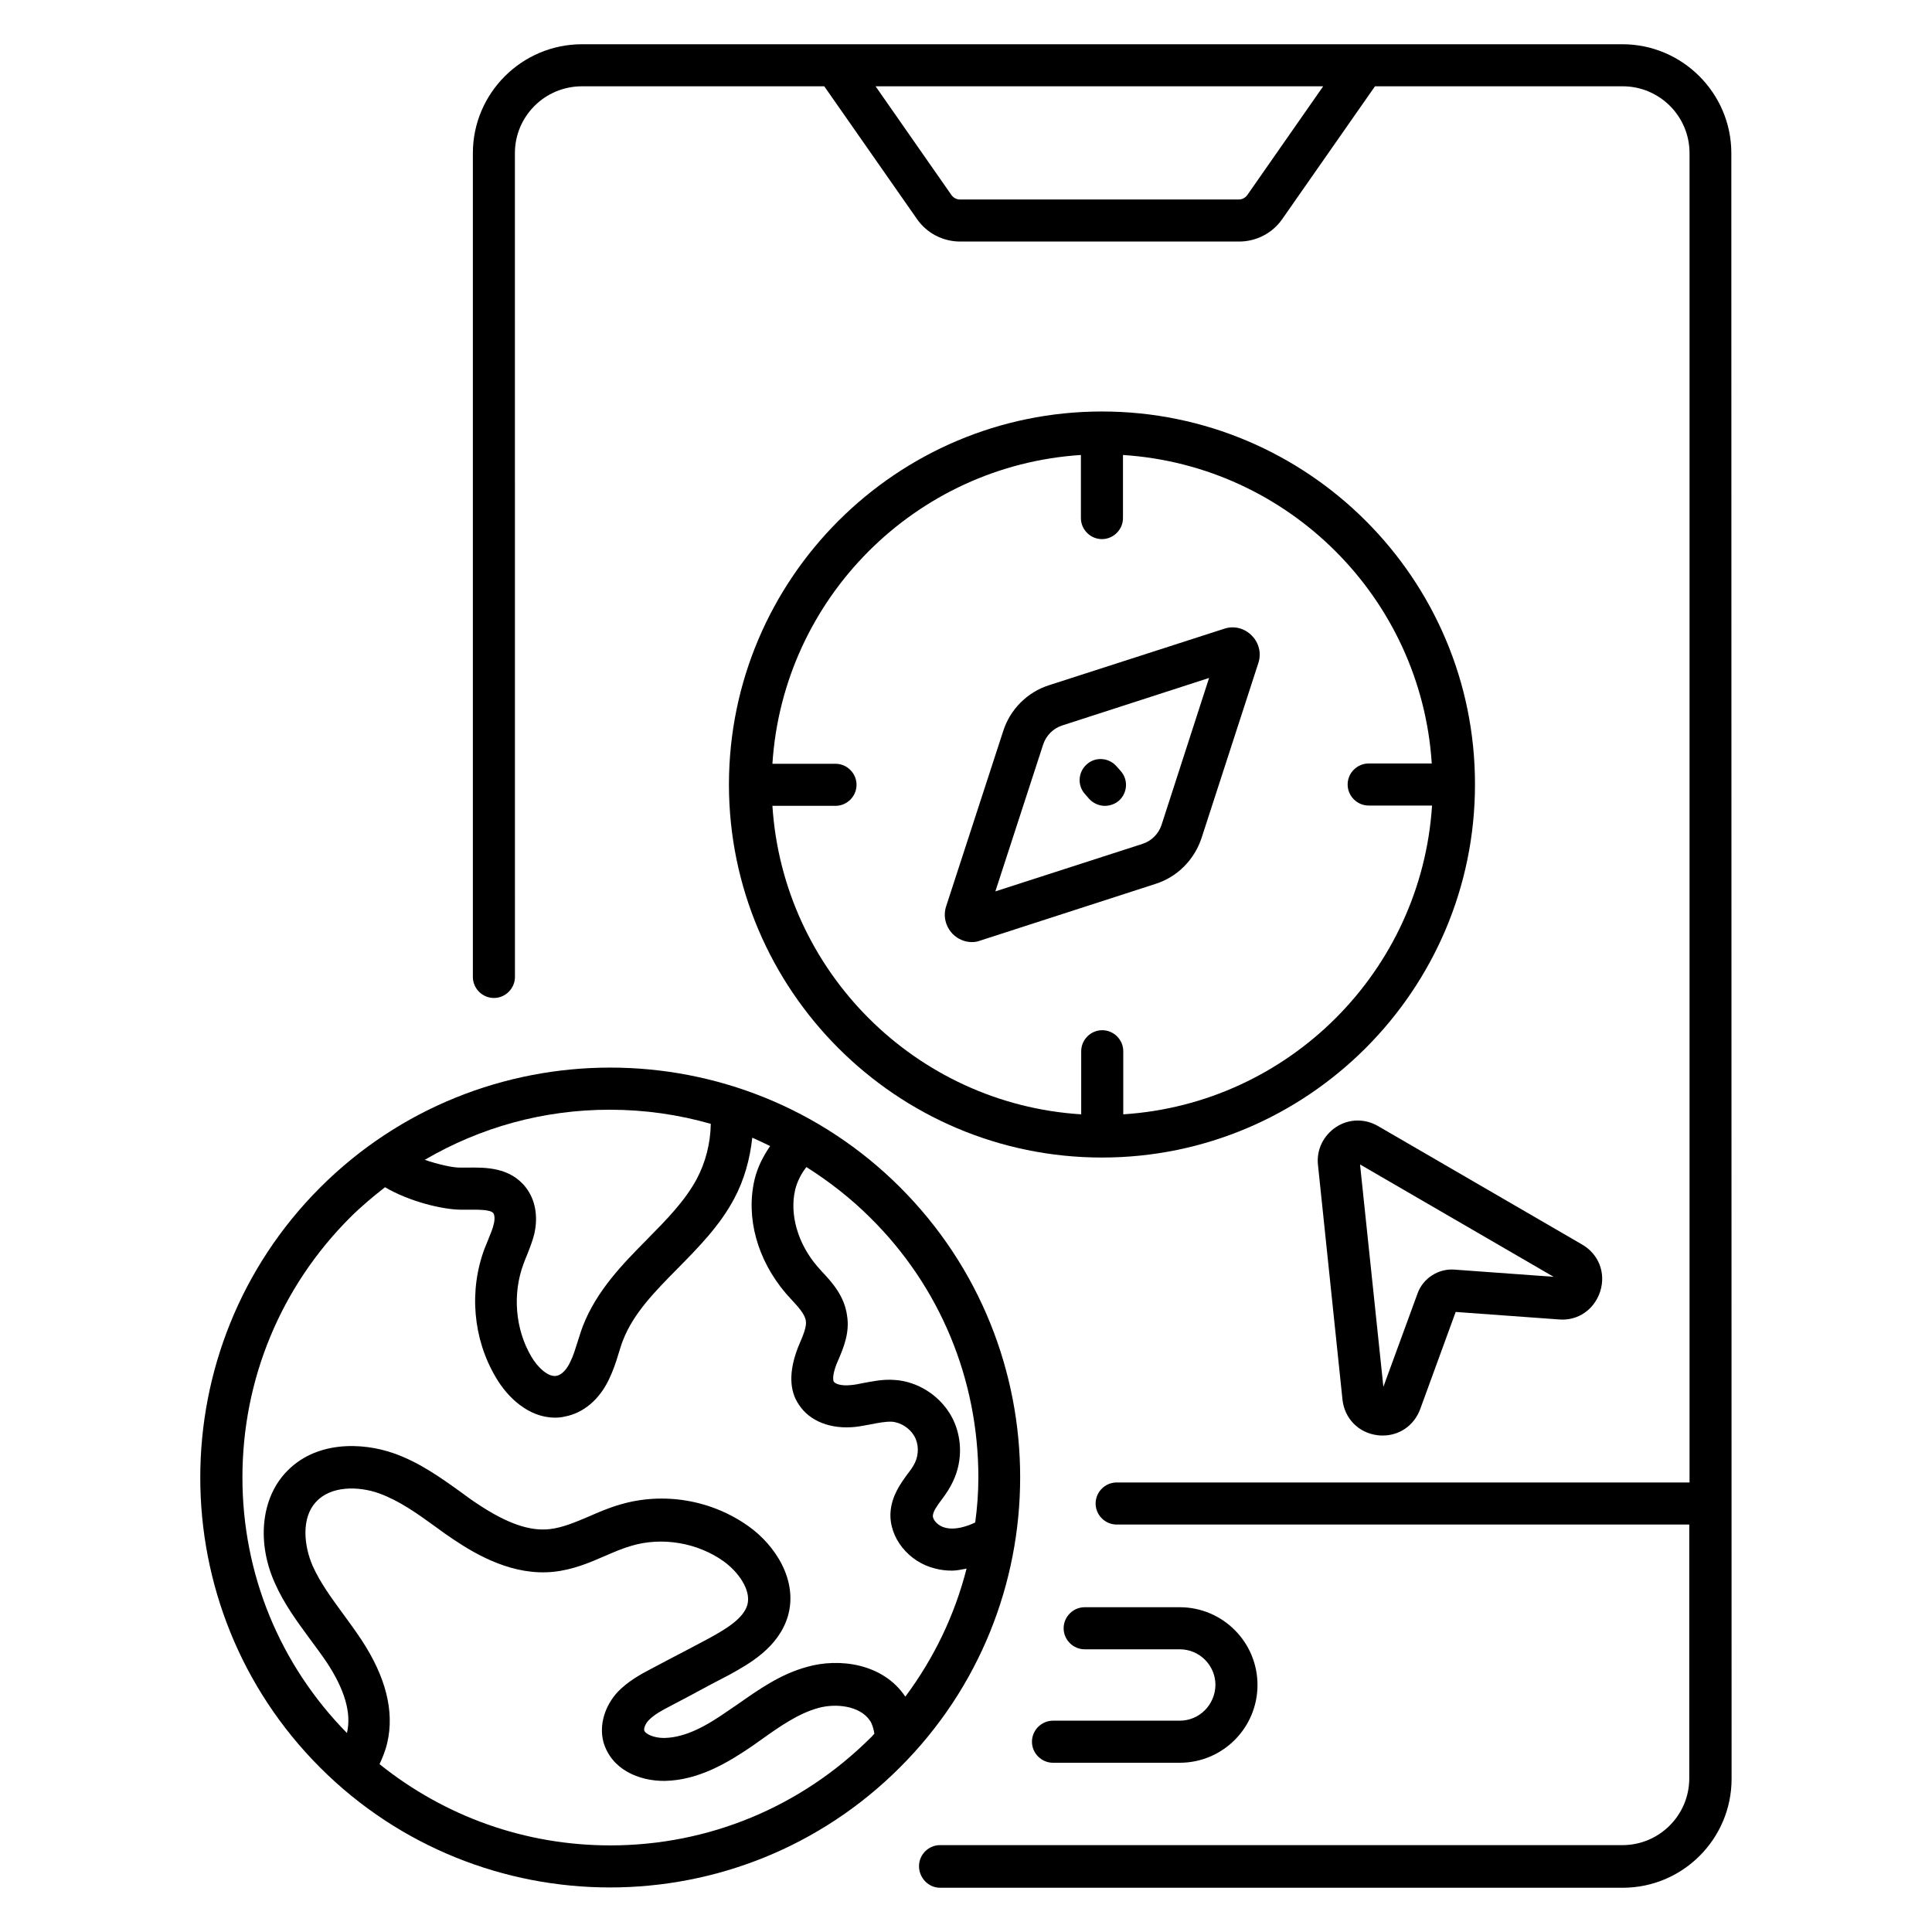
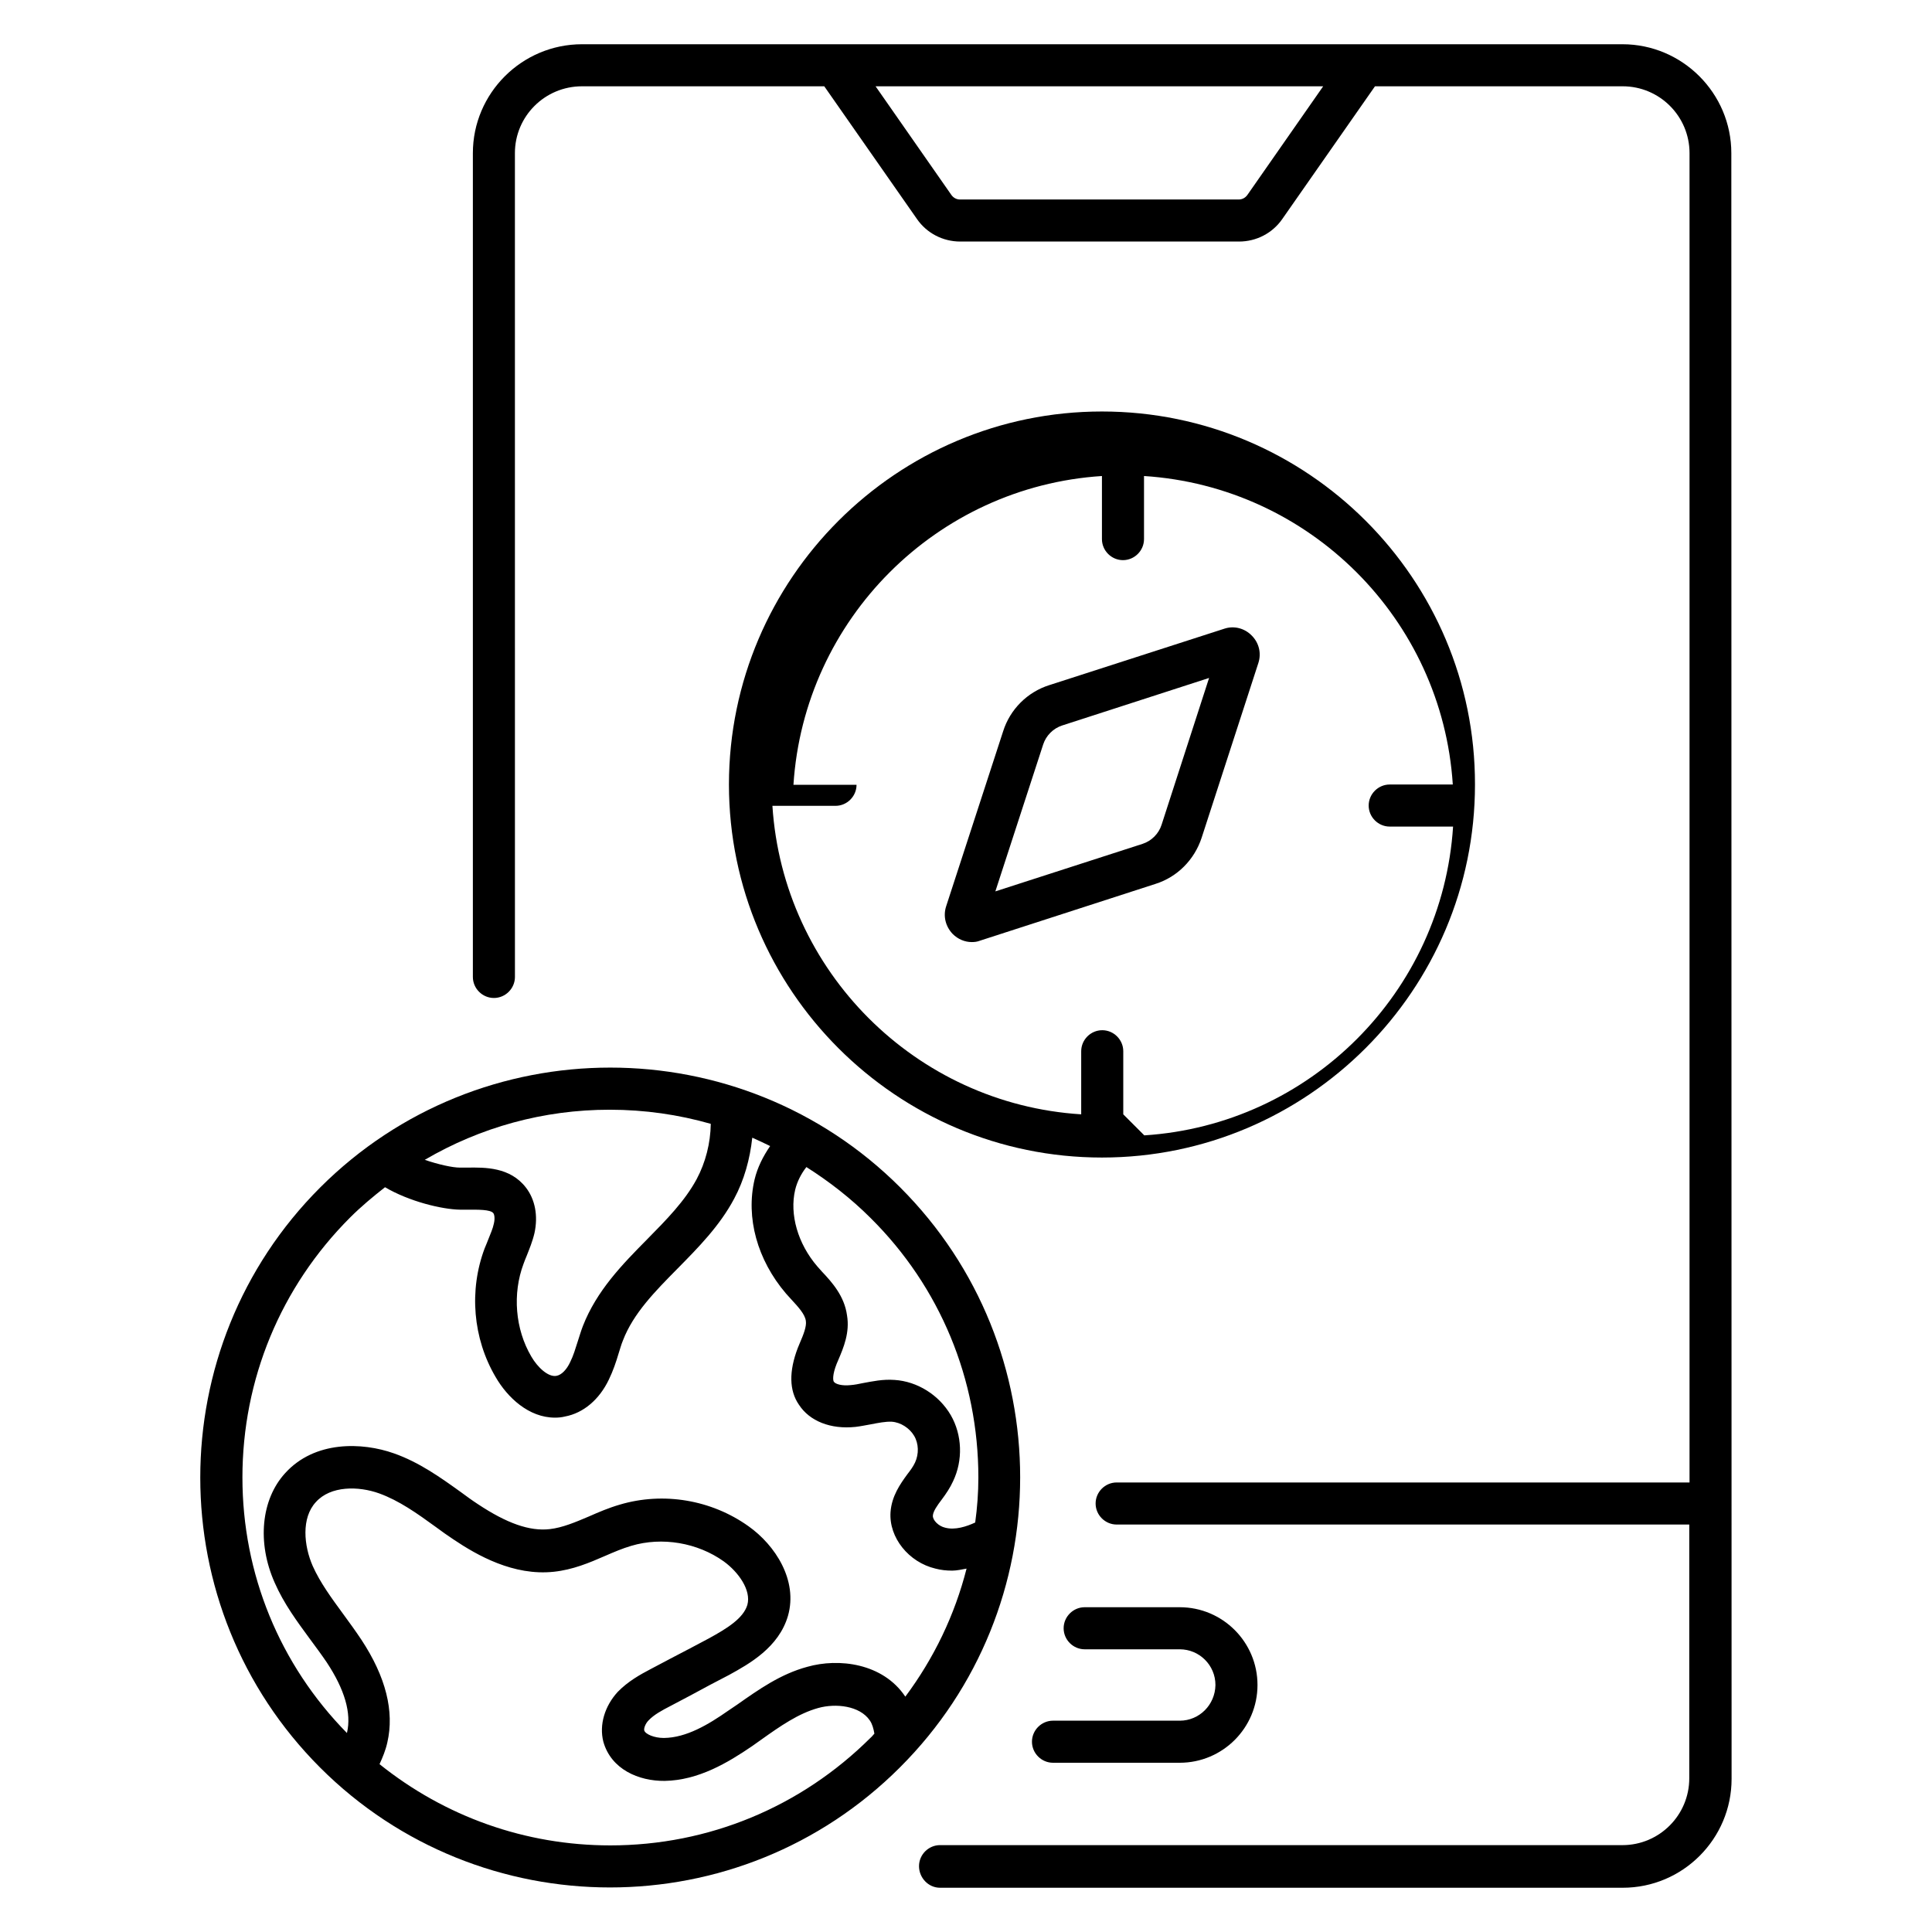
<svg xmlns="http://www.w3.org/2000/svg" fill="#000000" width="800px" height="800px" version="1.1" viewBox="144 144 512 512">
  <g>
    <path d="m382.59 458.7c-42.367-42.367-111.37-42.367-153.74 0-42.367 42.367-42.367 111.37 0 153.74 21.145 21.145 49.008 31.754 76.793 31.754 27.863 0 55.648-10.609 76.867-31.832 42.445-42.363 42.445-111.29 0.078-153.66zm20.688 76.871c0 4.047-0.305 8.016-0.84 11.91-2.289 1.07-5.344 2.062-7.938 1.375-1.754-0.383-3.359-1.984-3.281-3.207 0.078-1.145 1.145-2.672 2.367-4.273 1.145-1.527 2.215-3.129 2.977-4.809 2.672-5.574 2.441-12.289-0.609-17.559-3.129-5.344-8.855-8.93-14.887-9.312-3.129-0.23-5.879 0.383-8.398 0.84-1.07 0.23-2.215 0.457-3.281 0.535-2.215 0.23-3.969-0.23-4.426-0.918-0.23-0.383-0.383-1.832 0.762-4.734l0.457-1.07c1.375-3.207 3.055-7.25 2.289-11.754-0.688-5.113-3.969-8.777-6.641-11.602l-1.223-1.375c-5.191-6.031-7.406-13.816-5.879-20.305 0.535-2.215 1.602-4.273 2.977-6.031 6.031 3.816 11.832 8.32 17.023 13.512 18.398 18.242 28.551 42.746 28.551 68.777zm-70.914-93.742c-0.078 5.113-1.375 10.23-3.742 14.656-3.129 5.801-7.938 10.688-13.129 15.953-6.566 6.641-13.359 13.586-17.023 22.977-0.535 1.375-0.918 2.75-1.375 4.121-0.609 1.91-1.145 3.742-1.984 5.418-0.918 1.984-2.289 3.434-3.664 3.664-2.137 0.383-4.961-2.215-6.641-5.113-4.273-7.25-5.039-16.641-2.062-24.578 0.23-0.688 0.535-1.375 0.84-2.137 0.688-1.754 1.527-3.742 2.062-6.031 0.992-4.582 0.152-8.93-2.289-12.062-4.199-5.418-10.762-5.344-15.648-5.266h-1.832c-1.984 0-5.727-0.84-9.312-2.062 14.734-8.625 31.449-13.281 49.008-13.281 9.312 0.004 18.242 1.301 26.793 3.742zm-124.12 93.742c0-26.031 10.152-50.535 28.551-68.93 2.902-2.902 6.031-5.496 9.238-8.016 6.336 3.742 15.039 5.879 19.922 5.953h2.137c2.441 0 5.879-0.078 6.641 0.918 0.305 0.383 0.457 1.449 0.152 2.75-0.305 1.449-0.918 2.75-1.449 4.121-0.305 0.84-0.688 1.68-0.992 2.441-4.199 11.145-3.129 23.895 2.902 34.121 3.129 5.418 8.777 10.762 15.727 10.762 0.918 0 1.754-0.078 2.672-0.305 4.887-0.918 9.082-4.504 11.602-9.77 1.145-2.367 1.91-4.656 2.594-6.945 0.383-1.145 0.688-2.367 1.145-3.434 2.75-7.176 8.473-12.977 14.504-19.082 5.496-5.574 11.145-11.297 14.961-18.473 2.672-4.961 4.199-10.535 4.809-16.184 1.602 0.688 3.129 1.449 4.734 2.215-1.832 2.672-3.359 5.648-4.121 8.855-2.367 10.078 0.688 21.297 8.32 30.23l1.449 1.602c1.832 1.984 3.586 3.894 3.816 5.648 0.23 1.449-0.609 3.586-1.602 5.879l-0.535 1.297c-2.367 6.184-2.289 11.297 0.305 15.039 2.824 4.352 8.398 6.566 14.961 5.879 1.375-0.152 2.75-0.457 4.121-0.688 1.984-0.383 3.894-0.762 5.496-0.688 2.367 0.152 4.734 1.68 5.953 3.742 1.223 2.062 1.297 4.809 0.23 7.098-0.535 1.145-1.297 2.137-2.062 3.129-1.832 2.519-4.121 5.727-4.426 10-0.457 6.719 4.809 13.281 11.91 14.961 1.449 0.383 2.902 0.535 4.426 0.535 1.223 0 2.519-0.305 3.816-0.535-3.129 12.289-8.625 23.738-16.258 33.969v-0.078c-5.953-8.855-17.633-10.23-25.953-7.863-7.098 1.91-12.902 6.031-18.551 10l-2.367 1.602c-5.344 3.742-11.145 7.176-17.023 7.25h-0.152c-2.441 0-4.809-0.992-5.113-1.984-0.152-0.535 0.305-1.832 1.145-2.672 1.449-1.527 3.586-2.672 5.801-3.816 3.512-1.832 6.945-3.664 10.457-5.574l5.113-2.672c5.266-2.902 13.129-7.25 15.574-15.648 2.672-9.391-3.359-18.703-10.457-23.738-9.848-7.023-22.594-9.16-34.121-5.727-2.902 0.84-5.574 1.984-8.168 3.129-3.586 1.527-7.023 2.977-10.383 3.359-5.344 0.609-11.375-1.527-19.082-6.641-1.527-0.992-2.977-2.062-4.426-3.129-5.418-3.894-11.07-7.938-17.785-10.305-8.398-2.977-20.992-3.434-28.855 5.266-6.336 6.945-7.481 18.398-2.75 29.008 2.441 5.574 5.953 10.305 9.312 14.887 1.527 2.062 3.055 4.121 4.504 6.258 4.734 7.176 6.566 13.434 5.344 18.625v0.078c-17.863-18.172-27.711-42.215-27.711-67.711zm97.48 97.477c-22.52 0-43.816-7.633-61.145-21.527 0.84-1.832 1.602-3.664 2.062-5.727 1.91-8.246-0.383-17.406-6.871-27.25-1.527-2.289-3.129-4.504-4.809-6.793-3.129-4.273-6.106-8.32-8.09-12.746-2.367-5.418-3.055-12.746 0.84-16.945 3.894-4.352 11.297-4.273 16.793-2.289 5.266 1.91 10 5.266 15.039 8.93 1.527 1.145 3.055 2.215 4.656 3.281 6.258 4.199 15.879 9.695 26.566 8.551 5.039-0.535 9.391-2.367 13.586-4.199 2.289-0.992 4.582-1.984 6.945-2.672 8.168-2.441 17.559-0.84 24.504 4.121 3.894 2.824 7.328 7.633 6.258 11.527-1.07 3.586-5.418 6.258-10.152 8.855l-5.039 2.672c-3.512 1.832-7.023 3.664-10.457 5.496-2.75 1.449-5.953 3.207-8.703 6.031-3.434 3.742-4.961 8.703-3.816 13.207 2.062 7.328 9.391 10.457 16.258 10.383 8.93-0.152 16.719-4.809 23.207-9.238l2.367-1.68c5.039-3.586 9.848-6.945 15.113-8.398 4.656-1.297 10.992-0.609 13.664 3.281 0.688 0.992 0.992 2.215 1.223 3.512-0.383 0.383-0.609 0.762-0.992 1.07-18.477 18.395-42.98 28.547-69.008 28.547z" />
    <path d="m602.82 184.58c0-15.879-12.977-28.855-28.855-28.855h-275.72c-15.953 0-28.93 12.977-28.93 28.855v218.32c0 3.055 2.519 5.574 5.574 5.574s5.574-2.519 5.574-5.574l-0.008-218.32c0-9.77 7.938-17.711 17.785-17.711h64.199l24.578 35.191c2.594 3.742 6.871 5.953 11.449 5.953h73.891c4.582 0 8.855-2.215 11.449-5.953l24.578-35.191h65.648c9.77 0 17.711 7.938 17.711 17.711v352.29h-145.41-0.152-6.258c-3.055 0-5.574 2.519-5.574 5.574 0 3.055 2.519 5.574 5.574 5.574h151.75v67.25c0 9.77-7.938 17.711-17.711 17.711l-180.84-0.004c-3.055 0-5.574 2.519-5.574 5.574 0 3.051 2.445 5.723 5.574 5.723h180.91c15.953 0 28.855-12.977 28.855-28.855zm-128.24 11.066c-0.535 0.762-1.375 1.223-2.289 1.223h-73.891c-0.918 0-1.754-0.457-2.289-1.223l-20.074-28.777h118.62z" />
    <path d="m456.64 600h-33.586c-3.055 0-5.574 2.519-5.574 5.574 0 3.055 2.519 5.574 5.574 5.574h33.586c11.375 0 20.609-9.238 20.609-20.609 0-11.375-9.238-20.609-20.609-20.609h-25.191c-3.055 0-5.574 2.519-5.574 5.574s2.519 5.574 5.574 5.574h25.191c5.191 0 9.465 4.199 9.465 9.465-0.078 5.258-4.277 9.457-9.465 9.457z" />
-     <path d="m436.03 253.05c-54.426 0-98.777 44.273-98.855 98.777v0.078 0.078c0.078 54.426 44.352 98.777 98.855 98.777s98.855-44.352 98.855-98.855c0.074-54.504-44.273-98.855-98.855-98.855zm5.648 186.26v-16.719c0-3.055-2.519-5.574-5.574-5.574-3.055 0-5.574 2.519-5.574 5.574v16.719c-43.891-2.75-79.008-37.938-81.832-81.754h16.719c3.055 0 5.574-2.519 5.574-5.574s-2.519-5.574-5.574-5.574h-16.719c2.824-43.891 37.938-79.008 81.754-81.832v16.719c0 3.055 2.519 5.574 5.574 5.574 3.055 0 5.574-2.519 5.574-5.574v-16.719c43.891 2.824 79.008 37.938 81.832 81.754h-16.719c-3.055 0-5.574 2.519-5.574 5.574s2.519 5.574 5.574 5.574h16.793c-2.82 43.891-37.934 79.008-81.828 81.832z" />
+     <path d="m436.03 253.05c-54.426 0-98.777 44.273-98.855 98.777v0.078 0.078c0.078 54.426 44.352 98.777 98.855 98.777s98.855-44.352 98.855-98.855c0.074-54.504-44.273-98.855-98.855-98.855zm5.648 186.26v-16.719c0-3.055-2.519-5.574-5.574-5.574-3.055 0-5.574 2.519-5.574 5.574v16.719c-43.891-2.75-79.008-37.938-81.832-81.754h16.719c3.055 0 5.574-2.519 5.574-5.574h-16.719c2.824-43.891 37.938-79.008 81.754-81.832v16.719c0 3.055 2.519 5.574 5.574 5.574 3.055 0 5.574-2.519 5.574-5.574v-16.719c43.891 2.824 79.008 37.938 81.832 81.754h-16.719c-3.055 0-5.574 2.519-5.574 5.574s2.519 5.574 5.574 5.574h16.793c-2.82 43.891-37.934 79.008-81.828 81.832z" />
    <path d="m468.47 310.61-46.41 14.961c-5.801 1.832-10.383 6.414-12.215 12.215l-15.113 46.41c-0.84 2.594-0.152 5.344 1.754 7.328 1.375 1.375 3.207 2.137 5.039 2.137 0.762 0 1.449-0.078 2.215-0.383l46.488-15.039c5.801-1.832 10.305-6.414 12.215-12.215l15.039-46.336c0.84-2.594 0.152-5.344-1.754-7.25-1.918-1.98-4.742-2.668-7.258-1.828zm-16.645 51.984c-0.762 2.367-2.672 4.273-5.039 5.039l-39.008 12.594 12.672-38.93c0.762-2.367 2.672-4.273 5.039-5.039l38.93-12.594z" />
-     <path d="m432.59 355.65c1.07 1.223 2.672 1.91 4.199 1.91 1.297 0 2.672-0.457 3.742-1.375 2.289-2.062 2.519-5.574 0.457-7.863l-1.145-1.297c-2.062-2.289-5.574-2.519-7.863-0.457s-2.519 5.574-0.457 7.863z" />
-     <path d="m498.09 442.67c-3.359 2.215-5.266 6.031-4.809 10.078l6.488 62.137c0.535 5.039 4.273 8.855 9.312 9.465 0.457 0.078 0.918 0.078 1.375 0.078 4.426 0 8.32-2.672 9.922-7.023l9.391-25.727 27.328 1.984c5.113 0.457 9.465-2.672 10.992-7.481 1.527-4.887-0.457-9.848-4.809-12.367l-54.047-31.375c-3.512-2.059-7.785-1.98-11.145 0.23zm59.844 39.926v0l-0.383 5.496zm-2.211-0.23-26.336-1.91c-4.199-0.305-8.246 2.289-9.695 6.258l-9.082 24.809-6.184-58.93z" />
  </g>
</svg>